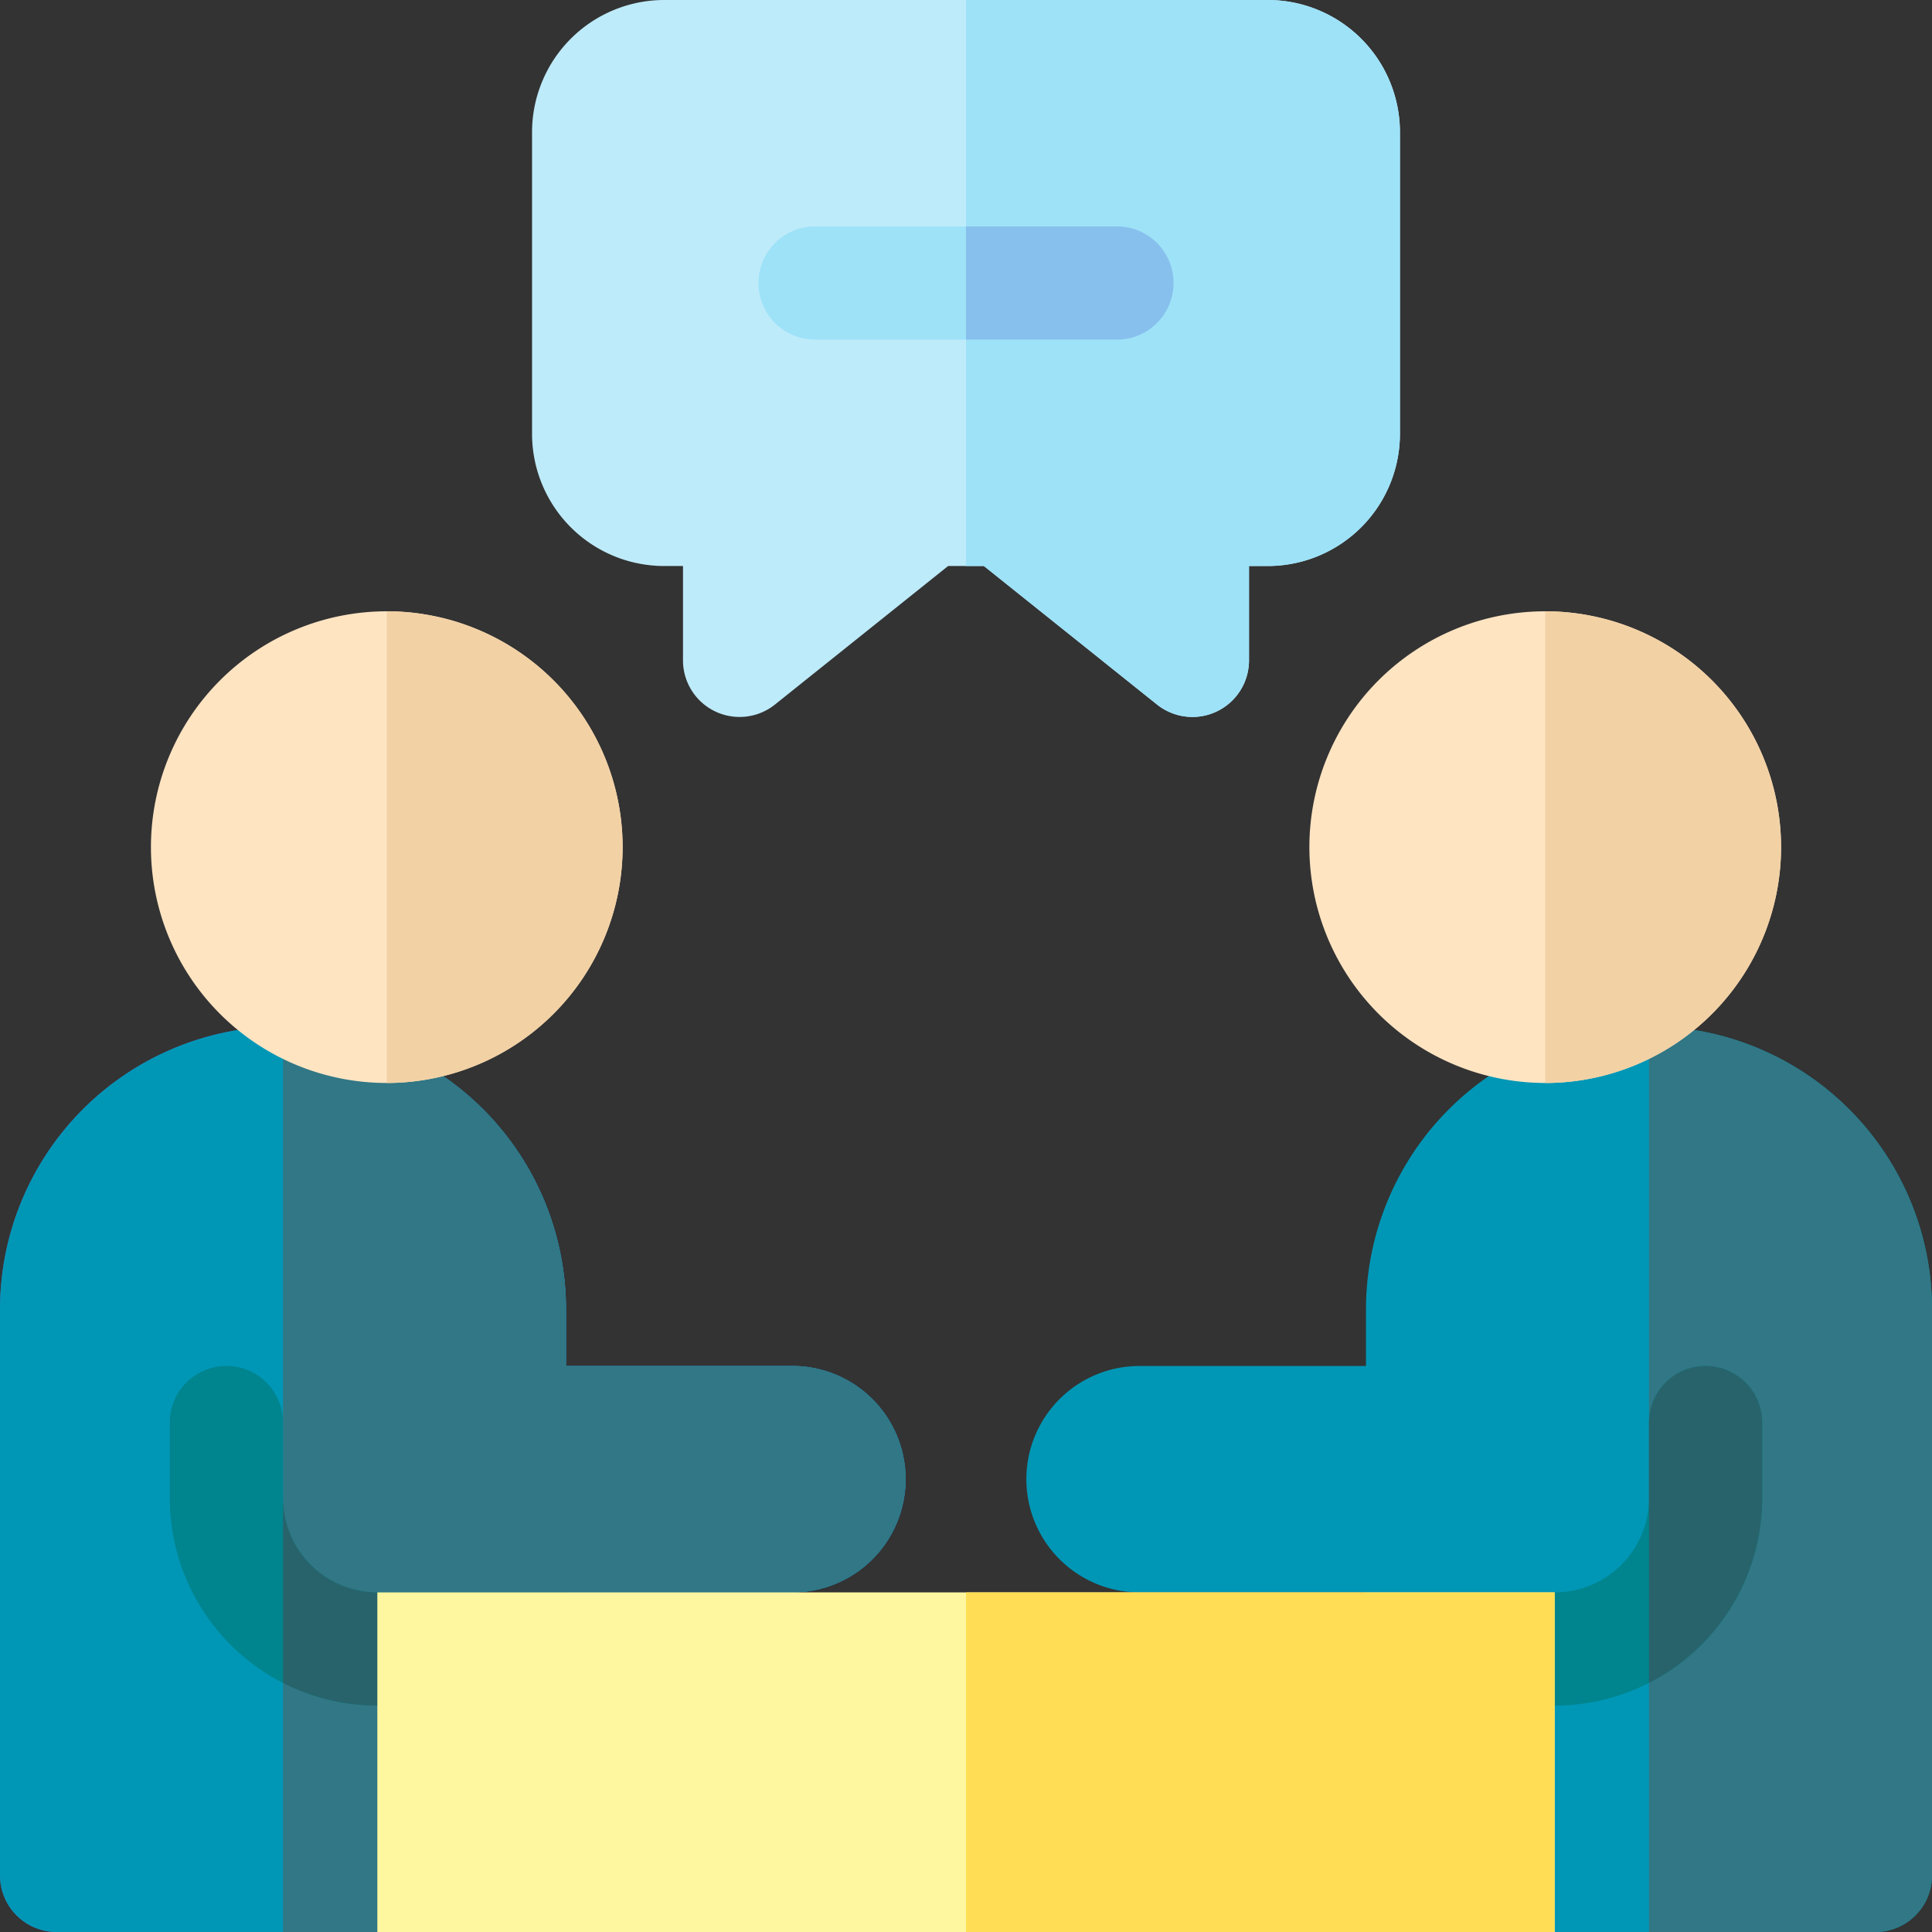
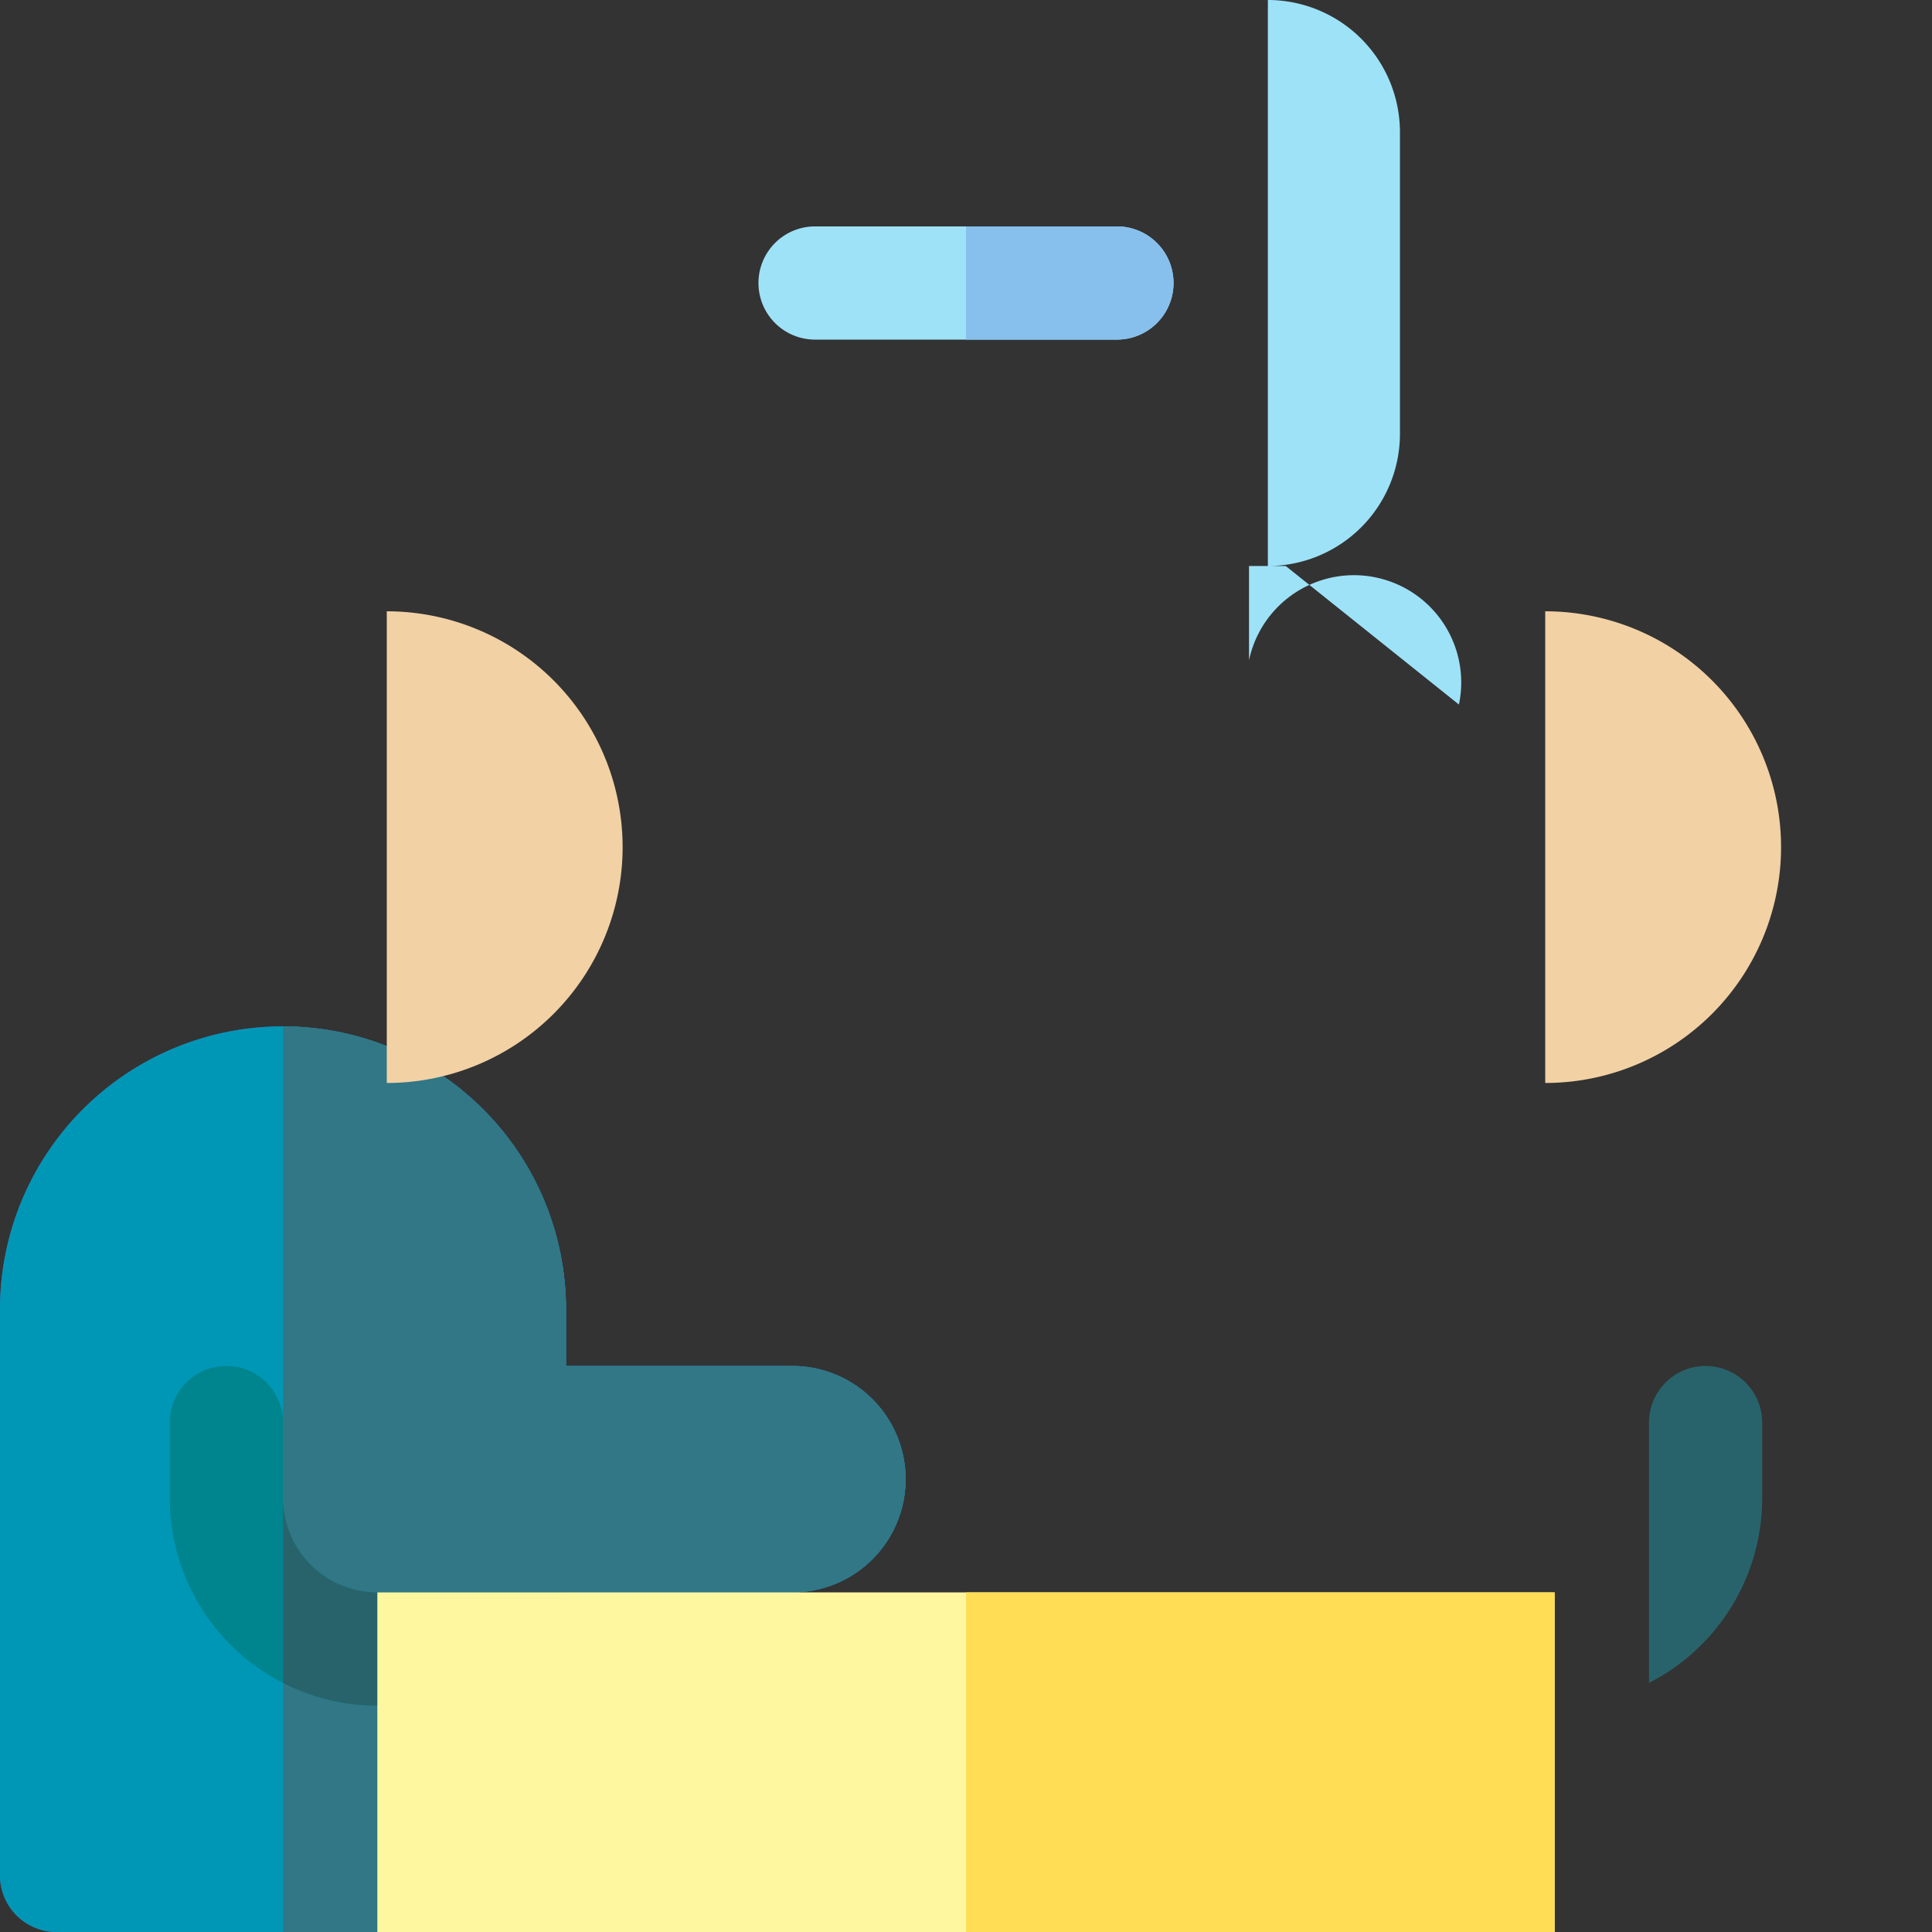
<svg xmlns="http://www.w3.org/2000/svg" data-name="Capa 1" width="512" height="512">
  <rect width="100%" height="100%" fill="#333333" stroke="none" />
-   <path d="M302 362h60v-15a75 75 0 0 1 150 0v150a15 15 0 0 1-15 15h-85c-8.284 0-50-6.716-50-15v-75h-60a30 30 0 0 1 0-60Z" style="fill:#0097b6" />
-   <path d="M437 272v240h60a15 15 0 0 0 15-15V347a75 75 0 0 0-75-75Z" style="fill:#317785" />
  <path d="M210 362h-60v-15a75 75 0 0 0-150 0v150a15 15 0 0 0 15 15h85c8.284 0 50-6.716 50-15v-75h60a30 30 0 0 0 0-60Z" style="fill:#5f55af" />
  <path d="M210 362h-60v-15a75 75 0 0 0-150 0v150a15 15 0 0 0 15 15h85c8.284 0 50-6.716 50-15v-75h60a30 30 0 0 0 0-60Z" style="fill:#0097b6" />
  <path d="M210 362h-60v-15a75 75 0 0 0-75-75v240h25c8.284 0 50-6.716 50-15v-75h60a30 30 0 0 0 0-60Z" style="fill:#317785" />
-   <path d="M437 397v-20a15 15 0 0 1 30 0v20a55 55 0 0 1-55 55h-50v-30h50a25 25 0 0 0 25-25Z" style="fill:#00848e" />
  <path d="M452 362a15 15 0 0 0-15 15v68.985A54.984 54.984 0 0 0 467 397v-20a15 15 0 0 0-15-15Z" style="fill:#28636b" />
-   <path d="M316.002 190a14.989 14.989 0 0 1-9.372-3.287L260.738 150h-9.477l-45.892 36.713A14.998 14.998 0 0 1 181 175v-25h-5a35.04 35.04 0 0 1-35-35V35a35.04 35.04 0 0 1 35-35h160a35.04 35.04 0 0 1 35 35v80a35.04 35.04 0 0 1-35 35h-5v25a14.999 14.999 0 0 1-14.998 15Z" style="fill:#beebfa" />
-   <path d="M336 0h-80v150h4.738l45.892 36.713A15 15 0 0 0 331 175v-25h5a35.04 35.04 0 0 0 35-35V35a35.04 35.04 0 0 0-35-35Z" style="fill:#9ee2f8" />
+   <path d="M336 0v150h4.738l45.892 36.713A15 15 0 0 0 331 175v-25h5a35.04 35.04 0 0 0 35-35V35a35.04 35.04 0 0 0-35-35Z" style="fill:#9ee2f8" />
  <path d="M296 90h-80a15 15 0 0 1 0-30h80a15 15 0 0 1 0 30Z" style="fill:#9ee2f8" />
  <path d="M296 60h-40v30h40a15 15 0 0 0 0-30Z" style="fill:#87c0ed" />
  <path d="M75 397v-20a15 15 0 0 0-30 0v20a55 55 0 0 0 55 55h50v-30h-50a25 25 0 0 1-25-25Z" style="fill:#00848e" />
  <path d="M75 397v48.985A54.741 54.741 0 0 0 100 452h50v-30h-50a25 25 0 0 1-25-25Z" style="fill:#28636b" />
  <path d="M412 512H100v-90h312Z" style="fill:#fff79f" />
  <path d="M412 512H256v-90h156Z" style="fill:#ffde55" />
-   <path d="M102.5 287a62.5 62.5 0 1 1 62.5-62.5 62.57 62.57 0 0 1-62.5 62.5ZM347 224.5a62.5 62.5 0 1 1 62.5 62.5 62.57 62.57 0 0 1-62.5-62.5Z" style="fill:#ffe4c2" />
  <path d="M102.5 162v125a62.5 62.5 0 0 0 0-125Zm307 0v125a62.5 62.5 0 0 0 0-125Z" style="fill:#f2d1a5" />
</svg>